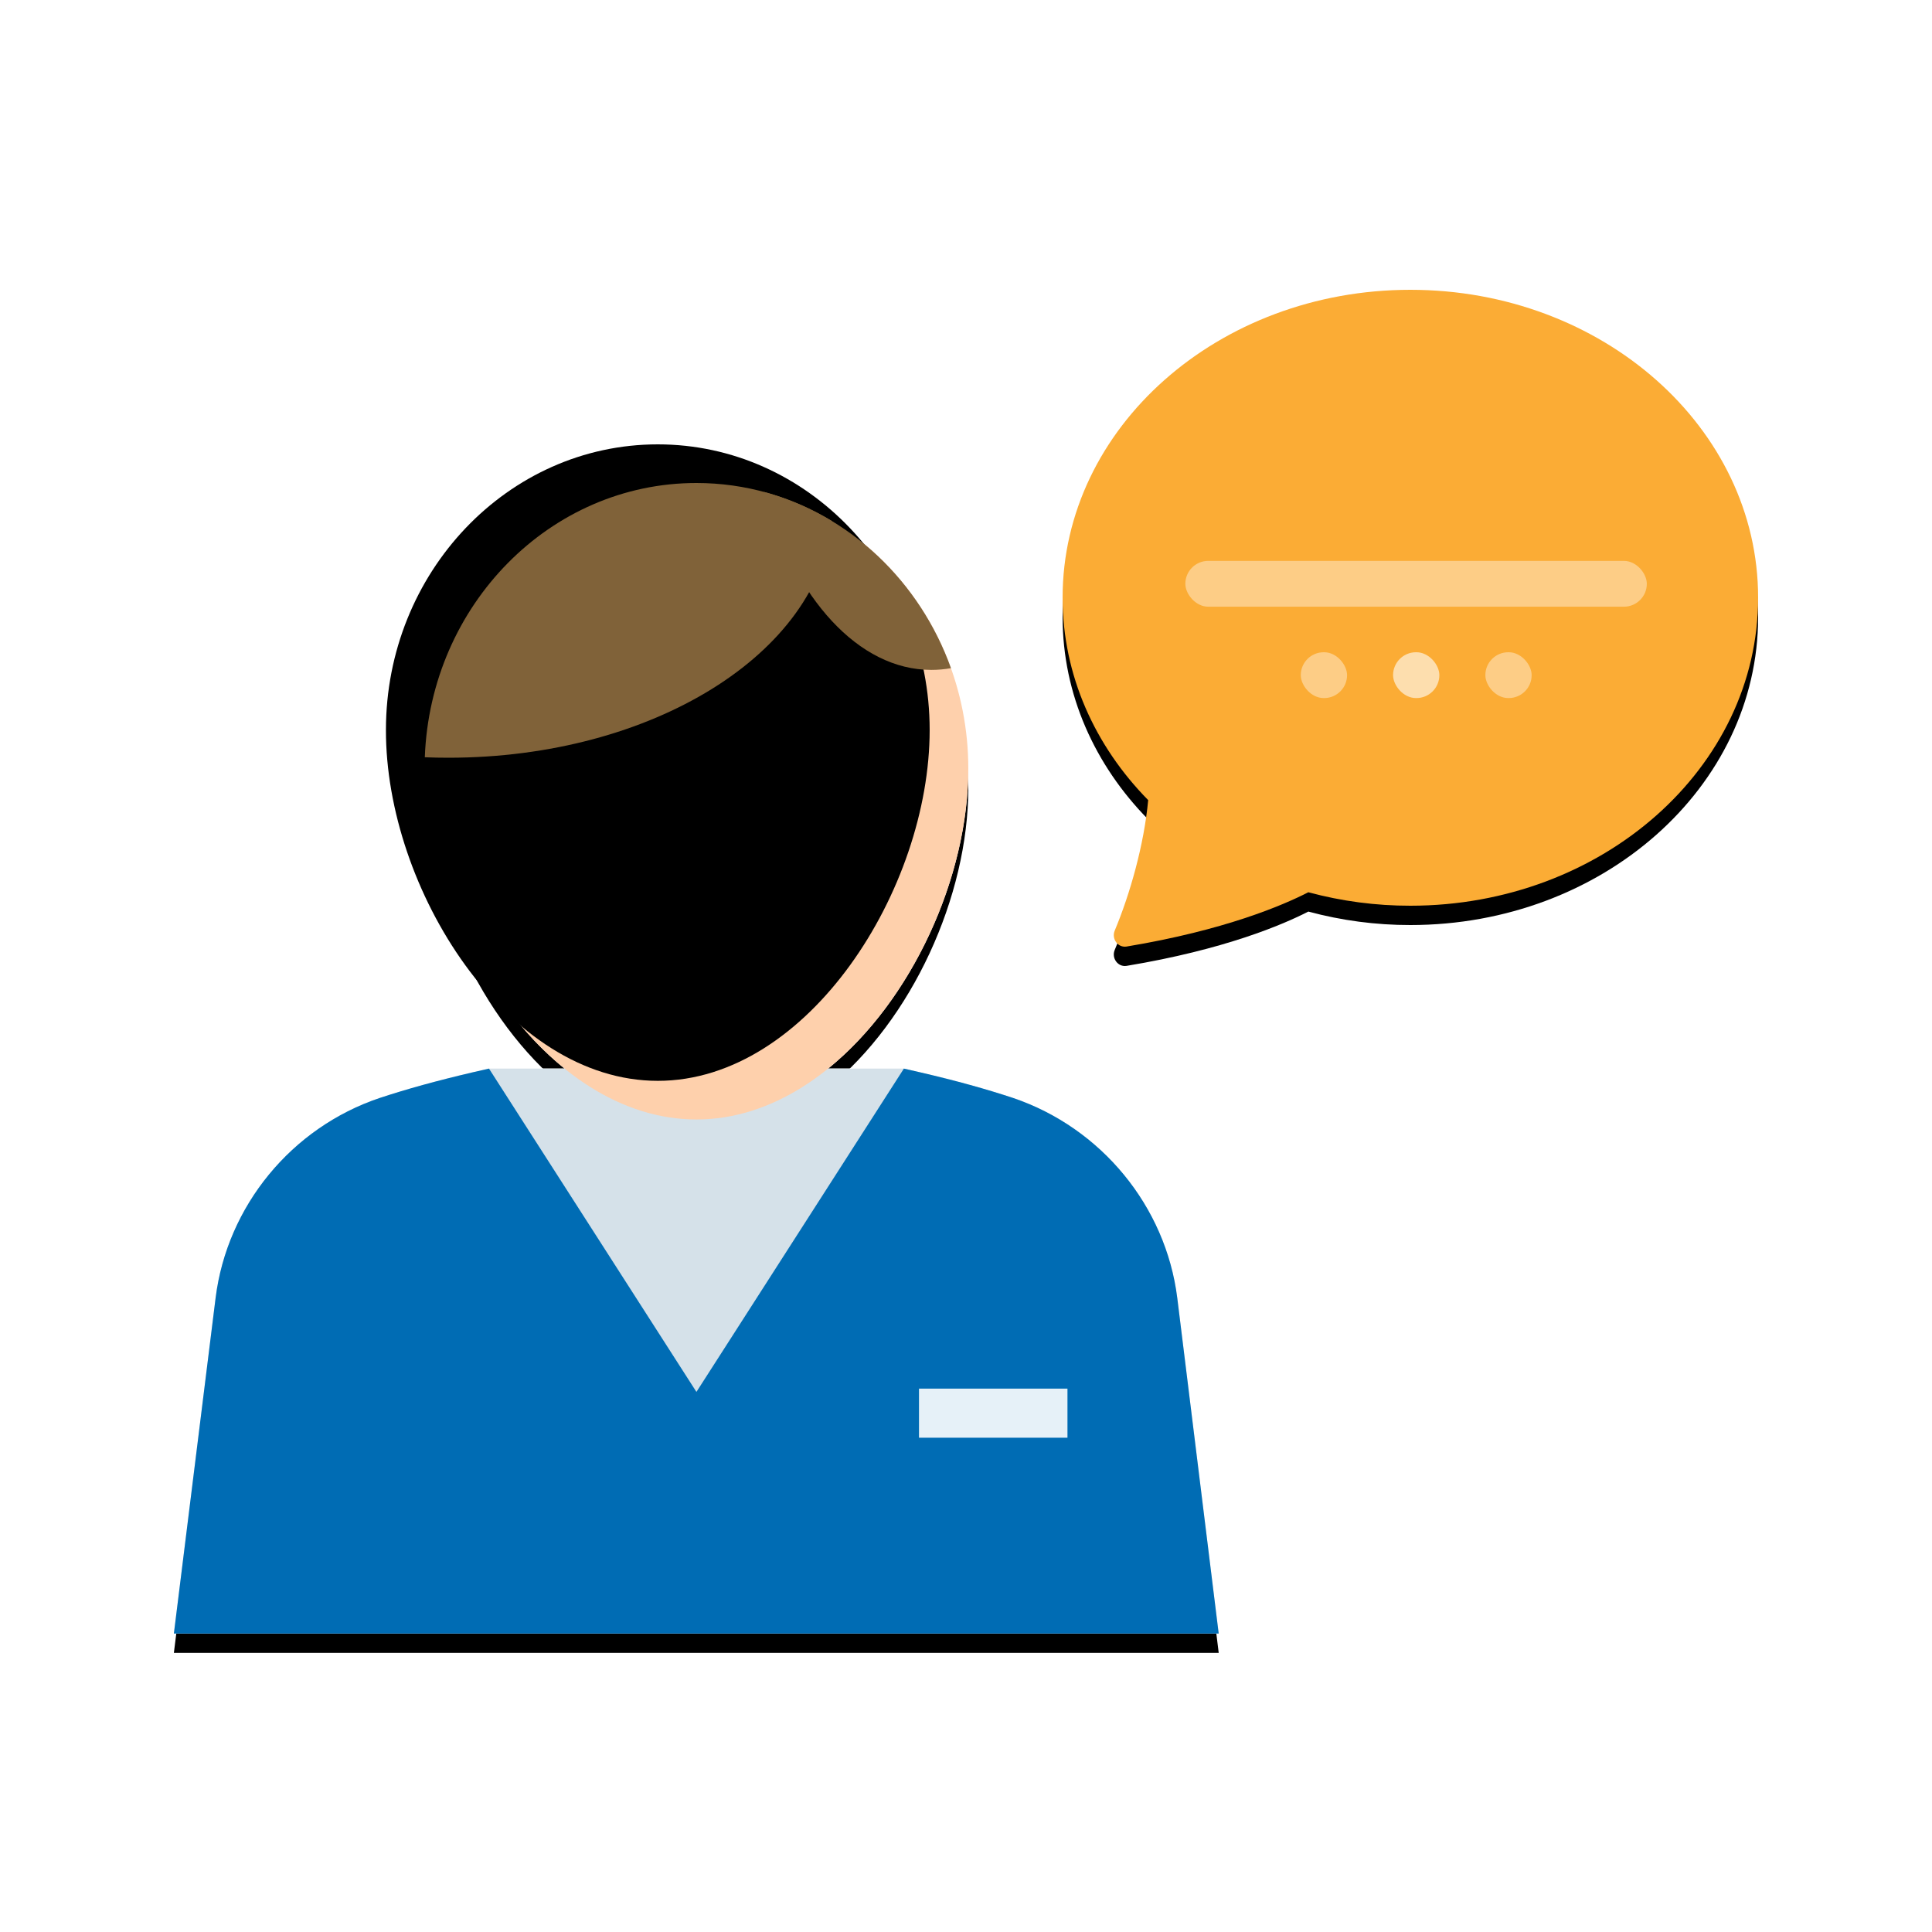
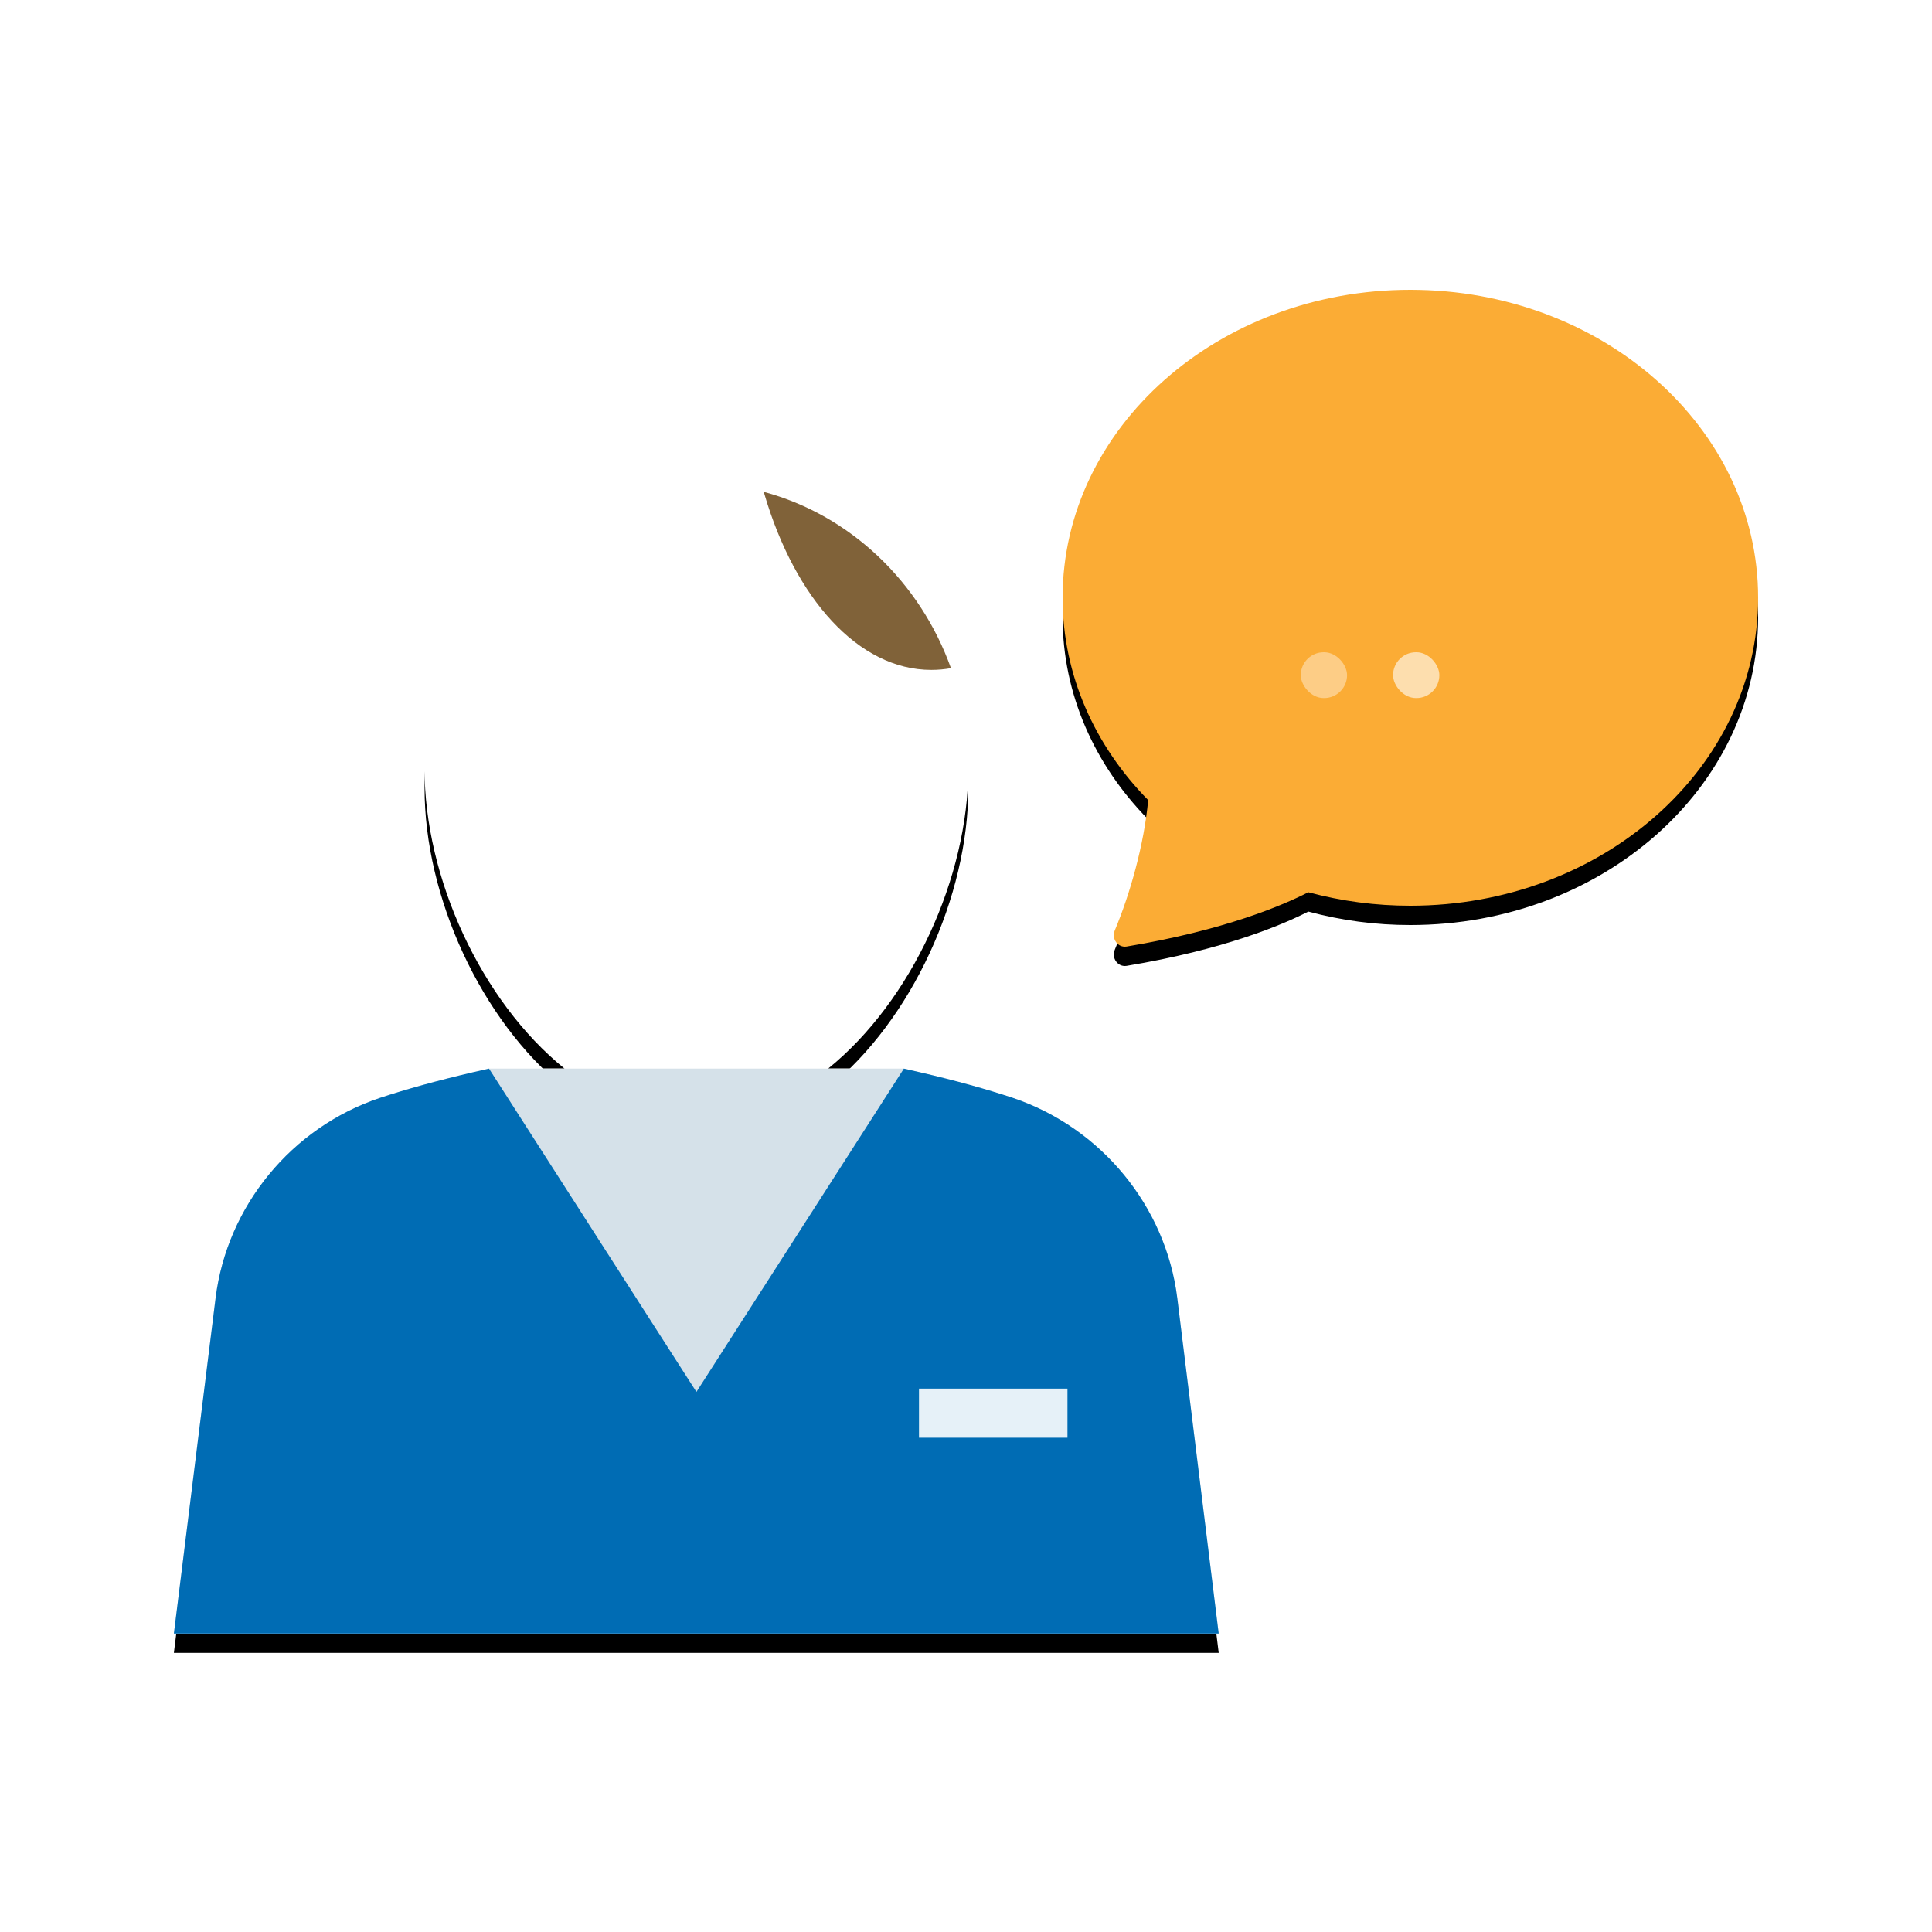
<svg xmlns="http://www.w3.org/2000/svg" xmlns:xlink="http://www.w3.org/1999/xlink" width="100" height="100" viewBox="0 0 100 100">
  <defs>
    <path id="prefix__b" d="M27.047 0C34.811 0 41.12 6.632 41.12 14.783c0 5.614-2.922 12.022-7.255 15.527h3.92l.877.201c1.863.434 3.366.853 4.774 1.318 4.57 1.55 7.905 5.609 8.5 10.35l2.144 17.372H0L2.16 42.18c.595-4.757 3.929-8.817 8.5-10.351 1.408-.465 2.926-.884 4.773-1.318l.877-.201h3.91c-4.336-3.505-7.255-9.913-7.244-15.527C12.976 6.633 19.284 0 27.047 0z" />
    <path id="prefix__c" d="M43.435 31.829c-1.408-.465-2.911-.884-4.774-1.318l-.876-.201H16.31l-.877.201c-1.847.434-3.365.853-4.774 1.318-4.57 1.534-7.904 5.594-8.499 10.35L0 59.552h54.079L51.935 42.18c-.595-4.742-3.93-8.802-8.5-10.351z" />
-     <path id="prefix__d" d="M27.047 32.944c7.795 0 14.072-9.933 14.072-18.16C41.119 6.631 34.81 0 27.047 0c-7.763 0-14.071 6.632-14.071 14.783-.016 8.228 6.26 18.161 14.071 18.161z" />
    <path id="prefix__g" d="M82 15.94c0 8.803-8.06 15.94-18 15.94-1.783.002-3.558-.232-5.28-.697-1.315.674-4.332 1.967-9.408 2.81-.45.072-.792-.401-.614-.825.796-1.903 1.516-4.44 1.732-6.754-2.756-2.8-4.43-6.467-4.43-10.474C46 7.136 54.06 0 64 0s18 7.136 18 15.94z" />
    <filter id="prefix__a" width="101.8%" height="103.4%" x="-.9%" y="-.8%" filterUnits="objectBoundingBox">
      <feOffset dy="1" in="SourceAlpha" result="shadowOffsetOuter1" />
      <feColorMatrix in="shadowOffsetOuter1" values="0 0 0 0 0 0 0 0 0 0 0 0 0 0 0 0 0 0 0.3 0" />
    </filter>
    <filter id="prefix__e" width="107.1%" height="106.1%" x="-3.6%" y="-3%" filterUnits="objectBoundingBox">
      <feOffset dx="-2" dy="-2" in="SourceAlpha" result="shadowOffsetInner1" />
      <feComposite in="shadowOffsetInner1" in2="SourceAlpha" k2="-1" k3="1" operator="arithmetic" result="shadowInnerInner1" />
      <feColorMatrix in="shadowInnerInner1" values="0 0 0 0 0 0 0 0 0 0 0 0 0 0 0 0 0 0 0.1 0" />
    </filter>
    <filter id="prefix__f" width="102.8%" height="105.9%" x="-1.4%" y="-1.5%" filterUnits="objectBoundingBox">
      <feOffset dy="1" in="SourceAlpha" result="shadowOffsetOuter1" />
      <feColorMatrix in="shadowOffsetOuter1" values="0 0 0 0 0 0 0 0 0 0 0 0 0 0 0 0 0 0 0.3 0" />
    </filter>
  </defs>
  <g fill="none" fill-rule="evenodd">
    <path d="M0 0H100V100H0z" />
    <g fill-rule="nonzero" transform="translate(9 15)">
      <g transform="translate(0 10)">
        <use fill="#000" filter="url(#prefix__a)" xlink:href="#prefix__b" />
        <use fill="#FFF" xlink:href="#prefix__b" />
        <use fill="#FFF" xlink:href="#prefix__c" />
        <use fill="#96B4C8" fill-opacity=".4" xlink:href="#prefix__c" />
        <path fill="#006CB4" d="M43.435 31.829c-1.408-.465-2.911-.884-4.774-1.318l-.876-.201-10.738 16.735L16.31 30.31l-.877.201c-1.847.434-3.365.853-4.774 1.318-4.57 1.534-7.904 5.594-8.499 10.35L0 59.552h54.079L51.935 42.18c-.595-4.742-3.93-8.802-8.5-10.351z" />
        <path fill="#FFF" d="M38.567 46.875H46.252V49.416H38.567z" opacity=".9" />
        <g>
          <use fill="#FED0AC" xlink:href="#prefix__d" />
          <use fill="#000" filter="url(#prefix__e)" xlink:href="#prefix__d" />
        </g>
        <g fill="#806239">
          <path d="M17.545.458c4.467 1.2 8.084 4.649 9.69 9.126-.335.06-.674.09-1.017.09-3.779 0-7.05-3.7-8.638-9.094z" transform="translate(12.987)" />
-           <path d="M14.06 0c2.55 0 4.943.715 7.007 1.965-.64 6.839-9.282 12.255-19.85 12.255-.408 0-.813-.008-1.216-.024C.294 6.316 6.484 0 14.061 0z" transform="translate(12.987)" />
        </g>
      </g>
      <use fill="#000" filter="url(#prefix__f)" xlink:href="#prefix__g" />
      <use fill="#FBAC35" xlink:href="#prefix__g" />
      <g fill="#FFF" transform="translate(52.353 14.031)">
-         <rect width="23.886" height="2.372" opacity=".4" rx="1.186" />
        <rect width="2.396" height="2.372" x="10.752" y="4.729" opacity=".6" rx="1.186" />
-         <rect width="2.396" height="2.372" x="15.529" y="4.729" opacity=".4" rx="1.186" />
        <rect width="2.396" height="2.372" x="5.975" y="4.729" opacity=".4" rx="1.186" />
      </g>
    </g>
  </g>
</svg>